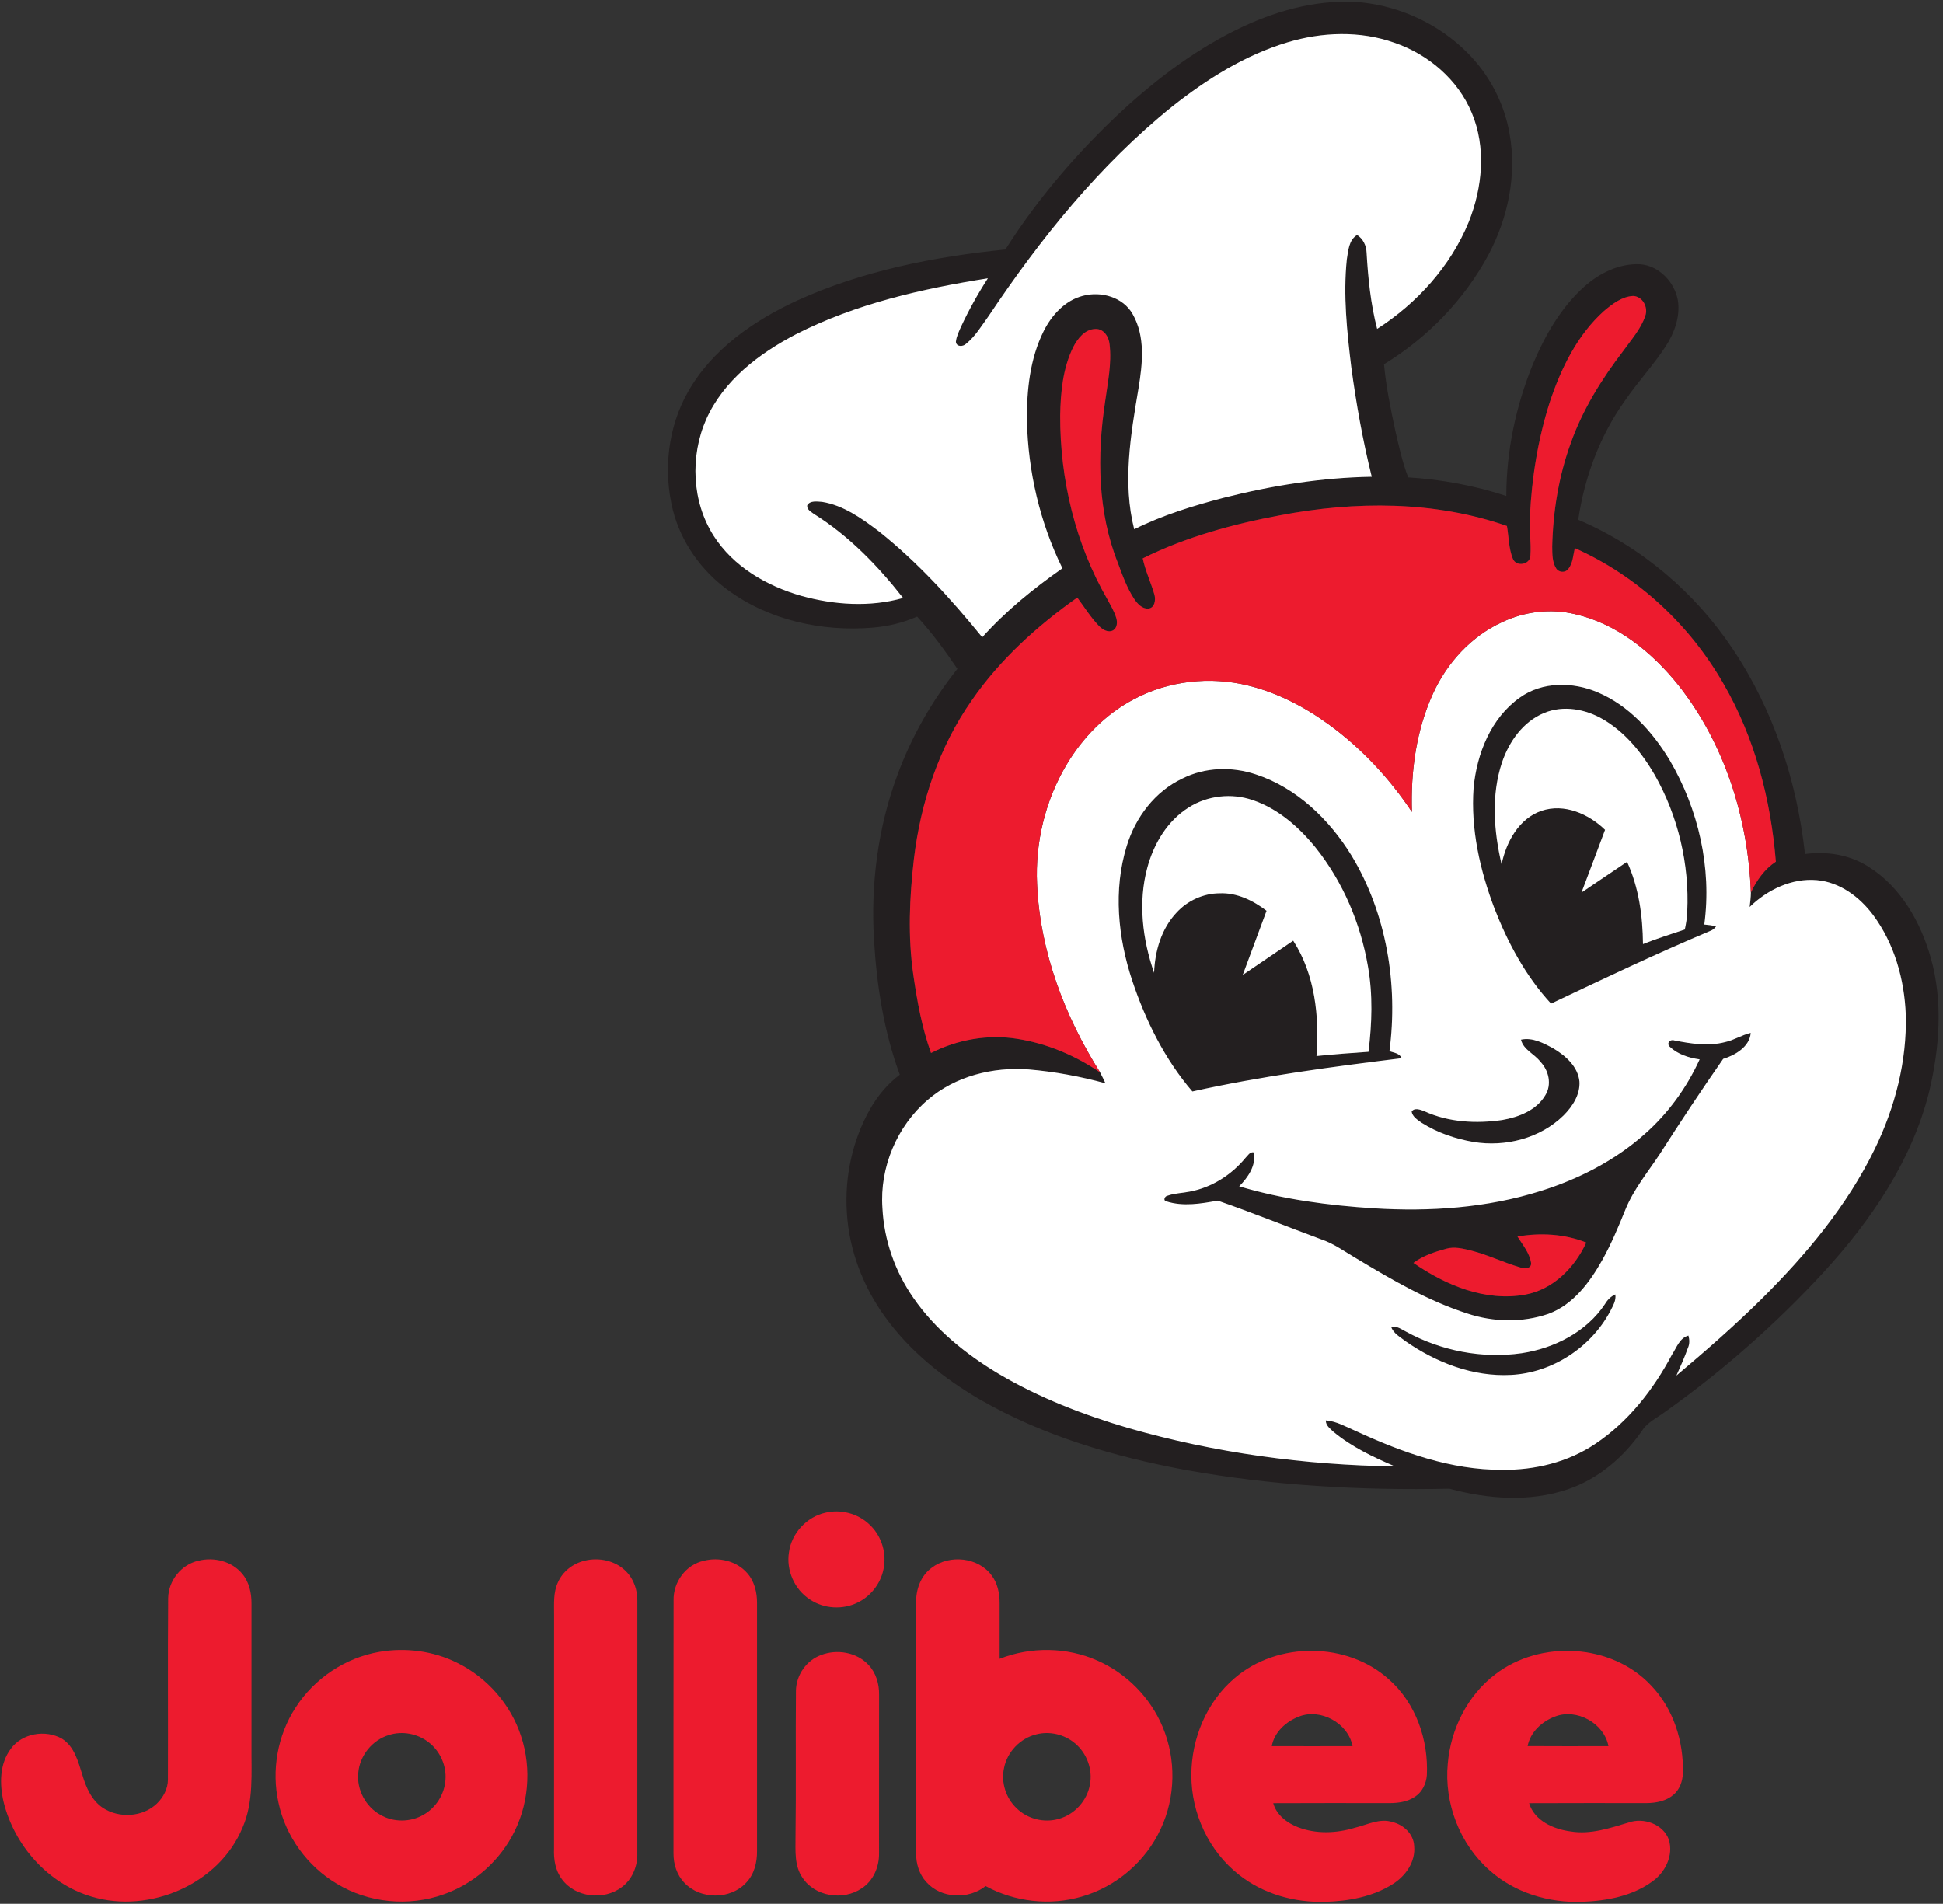
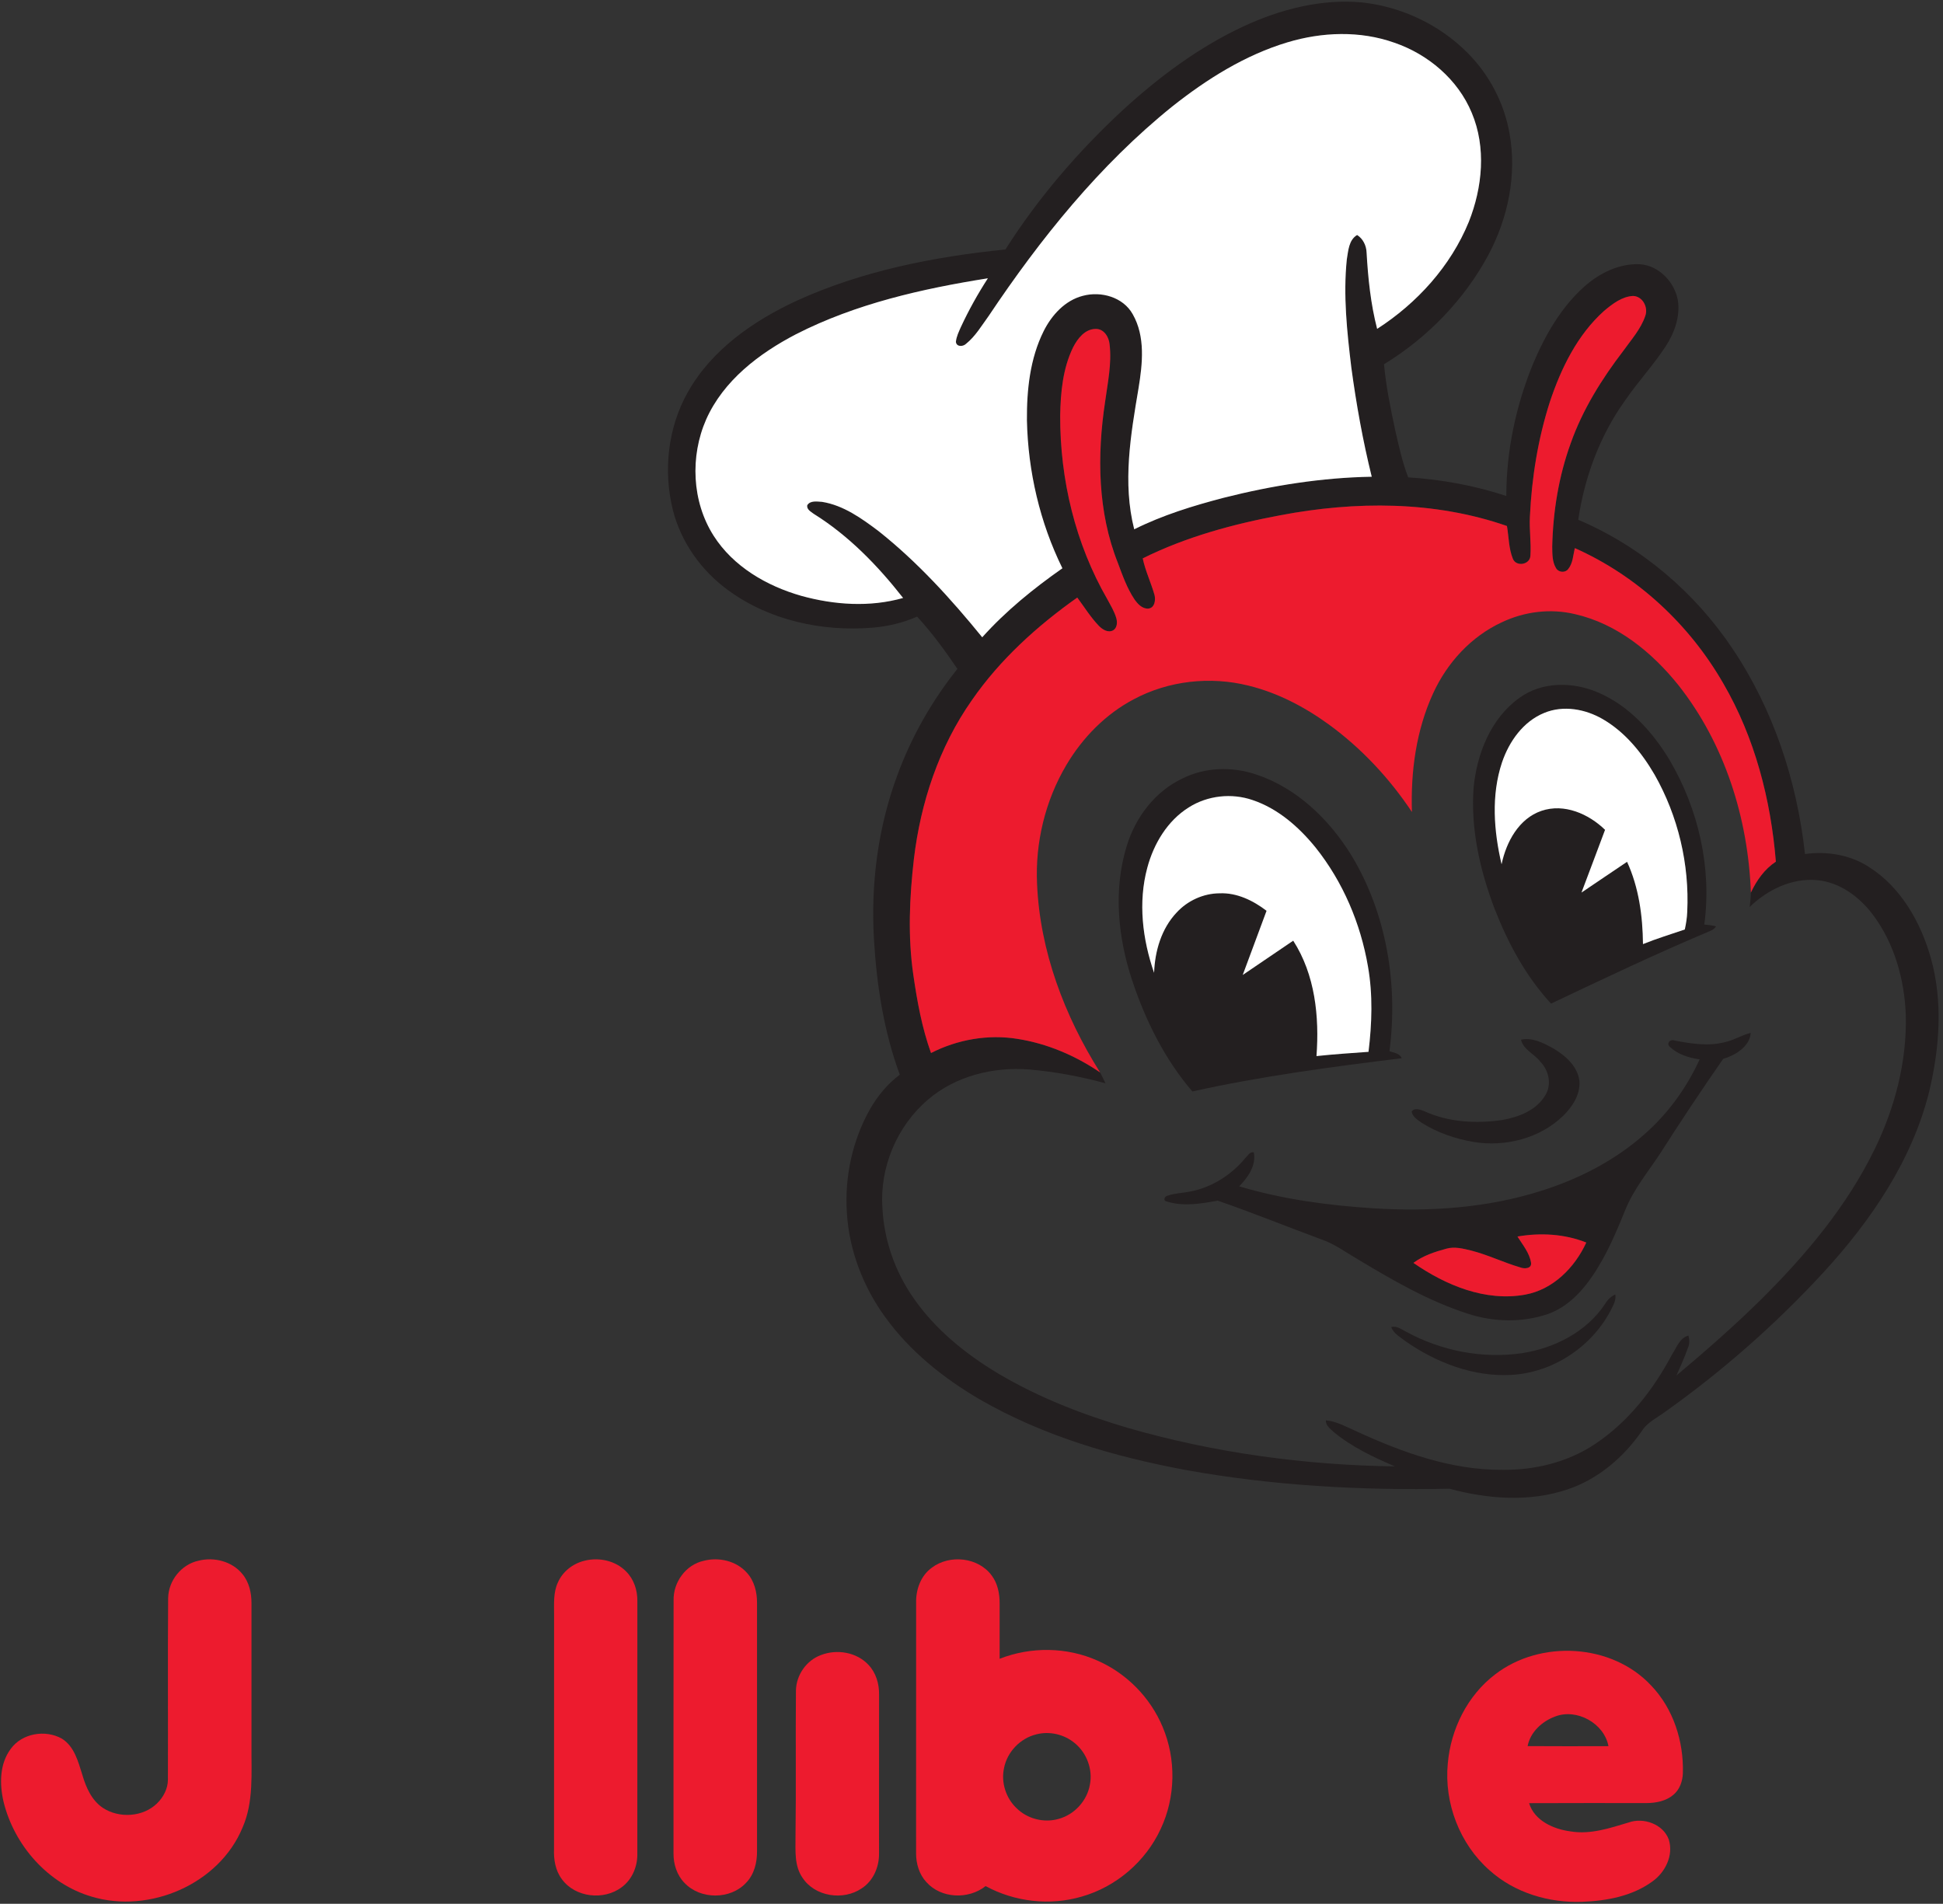
<svg xmlns="http://www.w3.org/2000/svg" viewBox="0 0 846 829">
  <rect x="0" y="0" width="846" height="829" fill="#333333" stroke="none" />
  <g id="#231f20ff" transform="matrix(1, 0, 0, 1, 1.4210854715202004e-14, 0)">
    <path d="M 541.47,11.46 C 557.5,4.04 575.29,-0.6 593.06,1.06 C 610.25,2.93 626.81,10.73 639,23.04 C 648.46,32.51 654.95,44.9 657.26,58.1 C 660.52,76.13 656.62,94.98 648.04,111.03 C 637.54,130.57 621.52,147.06 602.61,158.61 C 603.51,168.4 605.5,178.04 607.56,187.64 C 609.12,194.45 610.62,201.32 613.14,207.86 C 627.63,208.77 642.06,211.43 655.86,215.96 C 655.88,196.28 660.05,176.65 667.49,158.46 C 672.74,146 679.67,133.85 689.86,124.76 C 696.48,118.89 705.06,114.64 714.08,115.06 C 722.38,115.66 729.21,122.88 730.58,130.89 C 731.63,138.01 728.99,145.1 725.14,150.99 C 719.75,159.19 713.03,166.41 707.49,174.5 C 696.57,189.78 689.91,207.81 687.18,226.33 C 714.49,237.93 737.97,257.9 754.41,282.55 C 772.23,309.06 782.43,340.24 785.91,371.87 C 795.43,370.58 805.45,372.17 813.6,377.42 C 827.68,386.25 836.34,401.63 840.74,417.29 C 846.01,436.15 844.51,456.28 840.03,475.14 C 832.6,505.2 814.7,531.46 794,554.01 C 773.16,576.62 749.95,597.08 724.86,614.87 C 721.45,617.45 717.29,619.28 714.94,623.02 C 707.05,634.47 695.93,644.03 682.62,648.51 C 665.98,654.17 647.81,652.75 631.08,648.25 C 592.61,649.06 553.94,646.92 516.03,640.05 C 485,634.26 454.14,625.25 426.66,609.39 C 410.85,600.17 396.2,588.44 385.42,573.51 C 375.8,560.28 369.7,544.39 368.73,528.01 C 367.73,512.46 371.14,496.54 378.83,482.95 C 382.13,477.18 386.45,471.96 391.78,467.97 C 384.82,449.09 381.71,429 380.53,408.98 C 379.11,384.85 382.27,360.36 390.68,337.65 C 396.81,320.9 405.73,305.2 416.86,291.26 C 411.48,283.33 405.82,275.55 399.32,268.5 C 393.18,271.2 386.59,272.77 379.91,273.31 C 357.97,275.13 334.94,270.13 317.01,256.98 C 305.38,248.52 296.54,236.13 292.99,222.14 C 288.7,204.96 290.79,186.06 299.58,170.6 C 309.99,152.2 328.11,139.65 346.93,130.93 C 375.5,117.91 406.7,111.78 437.77,108.63 C 451.99,86.22 469.45,65.94 488.89,47.92 C 504.66,33.48 522.02,20.51 541.47,11.46 M 560.58,18.43 C 542.08,23.98 525.48,34.44 510.43,46.35 C 478.76,71.87 453,103.91 430.48,137.58 C 427.41,141.79 424.71,146.44 420.59,149.74 C 419.29,151 416.43,151.12 416.21,148.85 C 416.42,146.55 417.48,144.47 418.38,142.39 C 421.79,135.05 425.74,127.97 430.13,121.18 C 401.46,125.73 372.64,132.25 346.62,145.52 C 330.54,153.89 315.02,165.67 307.47,182.65 C 300.43,198.69 301.23,218.38 310.72,233.28 C 319.27,246.72 333.84,255.16 348.87,259.45 C 363.22,263.43 378.78,264.49 393.22,260.38 C 382.22,246.33 369.51,233.22 354.28,223.73 C 353.07,222.8 351.19,221.85 351.47,220.03 C 352.74,217.83 355.8,218.41 357.93,218.53 C 367.26,220.03 375.18,225.73 382.56,231.29 C 399.47,244.71 414.08,260.79 427.67,277.5 C 437.95,266.03 450,256.28 462.58,247.45 C 452.75,227.47 447.6,205.25 447.13,183 C 447.04,169.81 448.45,156.16 454.41,144.2 C 457.91,137.21 463.71,130.79 471.52,128.8 C 479.44,126.68 489.04,129.37 493.2,136.82 C 498.78,146.61 497.46,158.44 495.72,169.1 C 492.31,189.29 488.7,210.25 493.85,230.48 C 506.21,224.31 519.49,220.23 532.82,216.75 C 553.89,211.42 575.51,207.96 597.27,207.59 C 593.39,191.9 590.53,175.96 588.37,159.95 C 586.5,144.38 584.8,128.6 586.42,112.94 C 587.06,109.19 587.24,104.51 590.9,102.33 C 593.48,103.96 594.9,106.92 595.02,109.93 C 595.66,121.11 596.8,132.34 599.62,143.21 C 617.03,131.99 631.66,115.87 639.54,96.59 C 645.48,81.62 647.19,64.2 640.8,49.09 C 634.78,34.6 621.85,23.66 607.16,18.61 C 592.21,13.29 575.65,13.89 560.58,18.43 M 698.42,135.38 C 686.77,145.84 679.7,160.36 674.82,175.01 C 669.64,191.16 666.92,208.06 666.13,224.98 C 665.82,230.65 666.74,236.33 666.35,241.99 C 666.19,245.92 660.17,246.92 658.72,243.33 C 656.89,238.8 656.96,233.8 656.14,229.04 C 624.56,218.04 590.11,218.17 557.54,224.35 C 536.92,228.21 516.4,233.76 497.55,243.14 C 498.71,248.63 501.17,253.72 502.69,259.1 C 503.25,261.3 502.76,264.78 499.94,265.01 C 497.3,265.12 495.35,262.97 493.97,261 C 490.72,256.15 488.77,250.58 486.74,245.14 C 477.9,222.96 477.64,198.29 481.17,174.96 C 482.29,166.7 484.11,158.35 483.13,149.99 C 482.85,146.74 480.65,143.1 477,143.23 C 472.33,143.3 469.17,147.46 467.23,151.25 C 462.75,160.44 461.79,170.86 461.61,180.94 C 461.51,208.73 468.2,236.76 482.13,260.91 C 483.55,263.57 485.17,266.19 486.03,269.11 C 486.57,270.93 486.47,273.41 484.65,274.49 C 482.41,275.66 479.97,274.1 478.44,272.5 C 474.86,268.77 472.13,264.33 469.05,260.2 C 451.53,272.6 435.34,287.26 423.09,305 C 408.84,325.31 400.84,349.5 397.92,374.02 C 395.99,390.78 395.23,407.82 397.68,424.57 C 399.34,436.06 401.44,447.58 405.37,458.53 C 416.9,452.63 430.3,450.29 443.12,452.39 C 455.99,454.42 468.26,459.67 479,466.99 C 479.83,468.53 480.57,470.13 481.34,471.71 C 470.41,468.73 459.21,466.63 447.92,465.68 C 432.36,464.5 415.97,468.57 403.99,478.88 C 390.52,490.36 382.96,508.39 384.22,526.04 C 384.91,540.03 389.73,553.73 397.74,565.21 C 407.25,578.97 420.53,589.67 434.79,598.19 C 452.39,608.61 471.6,616.05 491.19,621.8 C 528.91,632.66 568.15,637.98 607.37,638.53 C 597.93,634.5 588.49,630.04 580.55,623.43 C 579.14,622.07 577.19,620.69 577.28,618.49 C 582.1,618.85 586.3,621.45 590.67,623.28 C 610.54,632.44 631.81,640.13 653.97,640.02 C 668.21,640.22 682.72,636.71 694.62,628.71 C 709,619.1 719.91,605.09 727.95,589.93 C 729.98,586.91 731.26,582.6 735.16,581.57 C 735.66,583.37 735.72,585.27 734.91,587 C 733.48,591.08 731.67,595.01 729.93,598.96 C 742.59,588.31 755.06,577.43 766.83,565.8 C 786.3,546.48 804.26,525.09 816.3,500.28 C 825.11,482.2 830.32,462.14 829.8,441.95 C 829.23,426.54 824.86,410.9 815.56,398.42 C 809.71,390.58 801.09,384.13 791.09,383.24 C 780.15,382.27 769.52,387.45 761.82,394.94 C 762.05,392.85 762.34,390.76 762.35,388.66 C 764.84,383.37 768.28,378.46 773.23,375.2 C 771.03,348.17 764.07,321.2 750.36,297.63 C 735.6,271.92 712.85,250.73 685.69,238.67 C 684.94,241.74 684.89,245.22 682.82,247.78 C 681.52,249.52 678.71,249.29 677.58,247.51 C 675.8,244.69 675.91,241.2 675.85,237.99 C 676.2,222.71 678.68,207.41 683.9,193.02 C 689.08,178.37 697.38,165.08 706.78,152.8 C 710.25,147.92 714.43,143.31 716.37,137.55 C 717.74,133.83 715.22,128.99 711.03,128.87 C 706.13,129.15 702.04,132.36 698.42,135.38 z" id="path5" style="opacity:1;fill:#231f20" />
    <path d="M 661.73,303.77 C 671.53,296.71 684.89,296.86 695.68,301.48 C 709.23,307.21 719.53,318.61 726.99,331.01 C 739.54,352.37 745.39,377.93 742.07,402.58 C 743.79,402.71 745.5,402.96 747.2,403.37 C 746.54,404.38 745.53,405.05 744.42,405.46 C 721.08,415.28 698.22,426.17 675.34,437.01 C 664.33,425.11 656.55,410.58 650.69,395.56 C 644.4,378.9 640.32,361.02 641.61,343.12 C 643.01,328.21 649.15,312.67 661.73,303.77 M 672.4,310.42 C 663.21,314.14 657.07,322.88 653.98,332.01 C 649.22,346.29 650.41,361.88 653.8,376.33 C 655.83,366.66 661.28,356.44 671.17,353.07 C 681.08,349.71 691.71,354.39 698.86,361.34 C 695.47,370.46 692.01,379.55 688.59,388.66 C 695.22,384.21 701.8,379.69 708.44,375.26 C 713.58,386.45 715.25,398.88 715.37,411.1 C 721.33,408.68 727.5,406.83 733.58,404.73 C 734.13,402.19 734.55,399.63 734.64,397.03 C 735.63,376.35 730.68,355.38 720.45,337.37 C 714.87,327.78 707.58,318.78 697.87,313.15 C 690.29,308.74 680.69,306.98 672.4,310.42 z" id="path7" style="opacity:1;fill:#231f20" />
    <path d="M 514.89,338.97 C 524.73,334.04 536.43,333.73 546.79,337.2 C 564.63,343.05 578.84,356.86 588.51,372.61 C 603.76,397.89 608.79,428.66 604.98,457.74 C 606.9,458.43 609.41,458.62 610.31,460.79 C 579.78,464.55 549.22,468.59 519.17,475.27 C 507.14,461.26 498.79,444.4 492.97,426.96 C 486.76,408.22 484.69,387.52 490.57,368.43 C 494.36,355.93 502.91,344.58 514.89,338.97 M 517.63,351.56 C 508.3,357.38 502.33,367.42 499.54,377.86 C 495.47,392.93 497.45,409.02 502.5,423.6 C 502.85,414.13 505.68,404.36 512.32,397.35 C 517.07,392.18 523.95,389.03 530.99,388.98 C 538.52,388.65 545.63,392.12 551.47,396.6 C 548.01,405.91 544.56,415.22 541.1,424.53 C 548.43,419.55 555.74,414.56 563.08,409.61 C 572.62,424.45 574.49,442.64 573.21,459.86 C 580.75,459.06 588.3,458.55 595.86,458.01 C 597.36,445.69 597.79,433.13 595.63,420.87 C 592.42,402.1 584.73,383.99 572.84,369.08 C 565.57,360.13 556.49,352.11 545.41,348.39 C 536.29,345.24 525.79,346.38 517.63,351.56 z" id="path9" style="opacity:1;fill:#231f20" />
    <path d="M 751.03,453.8 C 754.96,452.97 758.37,450.69 762.28,449.77 C 761.86,455.76 755.53,459.51 750.28,461.09 C 740.77,474.72 731.6,488.59 722.64,502.6 C 717.43,510.46 711.32,517.87 707.73,526.68 C 704.7,534.16 701.58,541.63 697.64,548.69 C 692.19,558.37 684.99,568.13 674.19,572.11 C 662.86,576.02 650.26,575.74 638.93,571.98 C 621.83,566.48 606.21,557.36 590.89,548.16 C 585.72,545.17 580.87,541.51 575.15,539.61 C 560.15,534.07 545.31,528.04 530.21,522.81 C 522.91,524.14 515.12,525.47 507.9,523.14 C 506.2,522.79 507.2,520.73 508.47,520.63 C 511.56,519.53 514.89,519.54 518.07,518.87 C 527.55,517.1 536.14,511.65 542.24,504.25 C 543.29,503.25 544.17,501.41 545.92,501.78 C 547.03,507.52 543.37,512.7 539.56,516.58 C 558.61,522.27 578.44,524.9 598.23,526.16 C 622.62,527.67 647.48,526 670.89,518.59 C 687.33,513.43 703.06,505.41 715.99,493.92 C 726.23,484.94 734.39,473.68 740.04,461.3 C 735.35,460.64 730.51,459.12 727.01,455.79 C 725.45,454.26 727.21,452.38 729.04,453.06 C 736.24,454.47 743.78,455.68 751.03,453.8 M 660.72,538.44 C 662.98,542.05 665.94,545.52 666.63,549.85 C 667,552.47 663.69,552.59 661.98,551.89 C 654.75,549.79 647.94,546.43 640.63,544.56 C 637.1,543.71 633.36,542.71 629.76,543.73 C 624.73,545.09 619.64,546.75 615.42,549.91 C 629.42,559.64 646.76,566.88 664.06,563.74 C 676.23,561.53 685.67,551.96 690.68,541.05 C 681.23,537.29 670.69,536.7 660.72,538.44 z" id="path11" style="opacity:1;fill:#231f20" />
    <path d="M 662.25,452.72 C 667.3,451.61 672.15,454.25 676.45,456.59 C 681.7,459.75 687.06,464.44 687.71,470.93 C 688.06,476.65 684.67,481.83 680.77,485.72 C 670.62,495.68 655.44,499.54 641.58,497.25 C 633.64,495.88 625.83,493.23 619,488.9 C 617.24,487.64 615.07,486.36 614.64,484.06 C 615.8,482.15 618.49,483.21 620.16,483.86 C 630.71,488.72 642.76,489.34 654.12,487.69 C 661.29,486.43 669.02,483.46 672.87,476.87 C 675.73,472.23 674.37,466.12 670.71,462.35 C 668.13,458.91 663.31,457.16 662.25,452.72 z" id="path13" style="opacity:1;fill:#231f20" />
    <path d="M 698.83,567.83 C 699.89,566.02 701.39,564.52 703.32,563.65 C 703.79,566.33 702.22,568.71 701.09,571.02 C 692.67,586.77 675.84,597.76 657.95,598.69 C 641.46,599.59 625.3,593.32 611.94,584 C 609.69,582.19 606.8,580.75 605.76,577.87 C 608.19,577.18 610.2,578.88 612.25,579.89 C 627.46,588.2 645.35,591.73 662.54,589.25 C 676.73,587.1 690.76,580.01 698.83,567.83 z" id="path15" style="opacity:1;fill:#231f20" />
  </g>
  <g id="#ffffffff" transform="matrix(1, 0, 0, 1, 1.4210854715202004e-14, 0)">
    <path d="M 560.58,18.43 C 575.65,13.89 592.21,13.29 607.16,18.61 C 621.85,23.66 634.78,34.6 640.8,49.09 C 647.19,64.2 645.48,81.62 639.54,96.59 C 631.66,115.87 617.03,131.99 599.62,143.21 C 596.8,132.34 595.66,121.11 595.02,109.93 C 594.9,106.92 593.48,103.96 590.9,102.33 C 587.24,104.51 587.06,109.19 586.42,112.94 C 584.8,128.6 586.5,144.38 588.37,159.95 C 590.53,175.96 593.39,191.9 597.27,207.59 C 575.51,207.96 553.89,211.42 532.82,216.75 C 519.49,220.23 506.21,224.31 493.85,230.48 C 488.7,210.25 492.31,189.29 495.72,169.1 C 497.46,158.44 498.78,146.61 493.2,136.82 C 489.04,129.37 479.44,126.68 471.52,128.8 C 463.71,130.79 457.91,137.21 454.41,144.2 C 448.45,156.16 447.04,169.81 447.13,183 C 447.6,205.25 452.75,227.47 462.58,247.45 C 450,256.28 437.95,266.03 427.67,277.5 C 414.08,260.79 399.47,244.71 382.56,231.29 C 375.18,225.73 367.26,220.03 357.93,218.53 C 355.8,218.41 352.74,217.83 351.47,220.03 C 351.19,221.85 353.07,222.8 354.28,223.73 C 369.51,233.22 382.22,246.33 393.22,260.38 C 378.78,264.49 363.22,263.43 348.87,259.45 C 333.84,255.16 319.27,246.72 310.72,233.28 C 301.23,218.38 300.43,198.69 307.47,182.65 C 315.02,165.67 330.54,153.89 346.62,145.52 C 372.64,132.25 401.46,125.73 430.13,121.18 C 425.74,127.97 421.79,135.05 418.38,142.39 C 417.48,144.47 416.42,146.55 416.21,148.85 C 416.43,151.12 419.29,151 420.59,149.74 C 424.71,146.44 427.41,141.79 430.48,137.58 C 453,103.91 478.76,71.87 510.43,46.35 C 525.48,34.44 542.08,23.98 560.58,18.43 z" id="path18" style="opacity:1;fill:#ffffff" />
-     <path d="M 653.96,270.95 C 663.82,266.25 675.23,264.87 685.88,267.45 C 704.08,271.63 719.28,283.99 730.75,298.29 C 750.96,323.82 761.16,356.35 762.35,388.66 C 762.34,390.76 762.05,392.85 761.82,394.94 C 769.52,387.45 780.15,382.27 791.09,383.24 C 801.09,384.13 809.71,390.58 815.56,398.42 C 824.86,410.9 829.23,426.54 829.8,441.95 C 830.32,462.14 825.11,482.2 816.3,500.28 C 804.26,525.09 786.3,546.48 766.83,565.8 C 755.06,577.43 742.59,588.31 729.93,598.96 C 731.67,595.01 733.48,591.08 734.91,587 C 735.72,585.27 735.66,583.37 735.16,581.57 C 731.26,582.6 729.98,586.91 727.95,589.93 C 719.91,605.09 709,619.1 694.62,628.71 C 682.72,636.71 668.21,640.22 653.97,640.02 C 631.81,640.13 610.54,632.44 590.67,623.28 C 586.3,621.45 582.1,618.85 577.28,618.49 C 577.19,620.69 579.14,622.07 580.55,623.43 C 588.49,630.04 597.93,634.5 607.37,638.53 C 568.15,637.98 528.91,632.66 491.19,621.8 C 471.6,616.05 452.39,608.61 434.79,598.19 C 420.53,589.67 407.25,578.97 397.74,565.21 C 389.73,553.73 384.91,540.03 384.22,526.04 C 382.96,508.39 390.52,490.36 403.99,478.88 C 415.97,468.57 432.36,464.5 447.92,465.68 C 459.21,466.63 470.41,468.73 481.34,471.71 C 480.57,470.13 479.83,468.53 479,466.99 C 463.5,442.39 452.8,414.2 451.55,384.95 C 450.7,366.94 455.09,348.67 464.29,333.14 C 471.31,321.26 481.34,310.99 493.6,304.52 C 508.74,296.4 526.93,294.39 543.56,298.54 C 556.26,301.64 568.03,307.81 578.56,315.45 C 592.81,325.83 605,338.92 614.77,353.57 C 614.19,335.98 616.61,317.97 624.01,301.88 C 630.09,288.58 640.58,277.1 653.96,270.95 M 661.73,303.77 C 649.15,312.67 643.01,328.21 641.61,343.12 C 640.32,361.02 644.4,378.9 650.69,395.56 C 656.55,410.58 664.33,425.11 675.34,437.01 C 698.22,426.17 721.08,415.28 744.42,405.46 C 745.53,405.05 746.54,404.38 747.2,403.37 C 745.5,402.96 743.79,402.71 742.07,402.58 C 745.39,377.93 739.54,352.37 726.99,331.01 C 719.53,318.61 709.23,307.21 695.68,301.48 C 684.89,296.86 671.53,296.71 661.73,303.77 M 514.89,338.97 C 502.91,344.58 494.36,355.93 490.57,368.43 C 484.69,387.52 486.76,408.22 492.97,426.96 C 498.79,444.4 507.14,461.26 519.17,475.27 C 549.22,468.59 579.78,464.55 610.31,460.79 C 609.41,458.62 606.9,458.43 604.98,457.74 C 608.79,428.66 603.76,397.89 588.51,372.61 C 578.84,356.86 564.63,343.05 546.79,337.2 C 536.43,333.73 524.73,334.04 514.89,338.97 M 751.03,453.8 C 743.78,455.68 736.24,454.47 729.04,453.06 C 727.21,452.38 725.45,454.26 727.01,455.79 C 730.51,459.12 735.35,460.64 740.04,461.3 C 734.39,473.68 726.23,484.94 715.99,493.92 C 703.06,505.41 687.33,513.43 670.89,518.59 C 647.48,526 622.62,527.67 598.23,526.16 C 578.44,524.9 558.61,522.27 539.56,516.58 C 543.37,512.7 547.03,507.52 545.92,501.78 C 544.17,501.41 543.29,503.25 542.24,504.25 C 536.14,511.65 527.55,517.1 518.07,518.87 C 514.89,519.54 511.56,519.53 508.47,520.63 C 507.2,520.73 506.2,522.79 507.9,523.14 C 515.12,525.47 522.91,524.14 530.21,522.81 C 545.31,528.04 560.15,534.07 575.15,539.61 C 580.87,541.51 585.72,545.17 590.89,548.16 C 606.21,557.36 621.83,566.48 638.93,571.98 C 650.26,575.74 662.86,576.02 674.19,572.11 C 684.99,568.13 692.19,558.37 697.64,548.69 C 701.58,541.63 704.7,534.16 707.73,526.68 C 711.32,517.87 717.43,510.46 722.64,502.6 C 731.6,488.59 740.77,474.72 750.28,461.09 C 755.53,459.51 761.86,455.76 762.28,449.77 C 758.37,450.69 754.96,452.97 751.03,453.8 M 662.25,452.72 C 663.31,457.16 668.13,458.91 670.71,462.35 C 674.37,466.12 675.73,472.23 672.87,476.87 C 669.02,483.46 661.29,486.43 654.12,487.69 C 642.76,489.34 630.71,488.72 620.16,483.86 C 618.49,483.21 615.8,482.15 614.64,484.06 C 615.07,486.36 617.24,487.64 619,488.9 C 625.83,493.23 633.64,495.88 641.58,497.25 C 655.44,499.54 670.62,495.68 680.77,485.72 C 684.67,481.83 688.06,476.65 687.71,470.93 C 687.06,464.44 681.7,459.75 676.45,456.59 C 672.15,454.25 667.3,451.61 662.25,452.72 M 698.83,567.83 C 690.76,580.01 676.73,587.1 662.54,589.25 C 645.35,591.73 627.46,588.2 612.25,579.89 C 610.2,578.88 608.19,577.18 605.76,577.87 C 606.8,580.75 609.69,582.19 611.94,584 C 625.3,593.32 641.46,599.59 657.95,598.69 C 675.84,597.76 692.67,586.77 701.09,571.02 C 702.22,568.71 703.79,566.33 703.32,563.65 C 701.39,564.52 699.89,566.02 698.83,567.83 z" id="path20" style="opacity:1;fill:#ffffff" />
    <path d="M 672.4,310.42 C 680.69,306.98 690.29,308.74 697.87,313.15 C 707.58,318.78 714.87,327.78 720.45,337.37 C 730.68,355.38 735.63,376.35 734.64,397.03 C 734.55,399.63 734.13,402.19 733.58,404.73 C 727.5,406.83 721.33,408.68 715.37,411.1 C 715.25,398.88 713.58,386.45 708.44,375.26 C 701.8,379.69 695.22,384.21 688.59,388.66 C 692.01,379.55 695.47,370.46 698.86,361.34 C 691.71,354.39 681.08,349.71 671.17,353.07 C 661.28,356.44 655.83,366.66 653.8,376.33 C 650.41,361.88 649.22,346.29 653.98,332.01 C 657.07,322.88 663.21,314.14 672.4,310.42 z" id="path22" style="opacity:1;fill:#ffffff" />
    <path d="M 517.63,351.56 C 525.79,346.38 536.29,345.24 545.41,348.39 C 556.49,352.11 565.57,360.13 572.84,369.08 C 584.73,383.99 592.42,402.1 595.63,420.87 C 597.79,433.13 597.36,445.69 595.86,458.01 C 588.3,458.55 580.75,459.06 573.21,459.86 C 574.49,442.64 572.62,424.45 563.08,409.61 C 555.74,414.56 548.43,419.55 541.1,424.53 C 544.56,415.22 548.01,405.91 551.47,396.6 C 545.63,392.12 538.52,388.65 530.99,388.98 C 523.95,389.03 517.07,392.18 512.32,397.35 C 505.68,404.36 502.85,414.13 502.5,423.6 C 497.45,409.02 495.47,392.93 499.54,377.86 C 502.33,367.42 508.3,357.38 517.63,351.56 z" id="path24" style="opacity:1;fill:#ffffff" />
  </g>
  <g id="#ed1b2eff" transform="matrix(1, 0, 0, 1, 1.4210854715202004e-14, 0)">
    <path d="M 698.42,135.38 C 702.04,132.36 706.13,129.15 711.03,128.87 C 715.22,128.99 717.74,133.83 716.37,137.55 C 714.43,143.31 710.25,147.92 706.78,152.8 C 697.38,165.08 689.08,178.37 683.9,193.02 C 678.68,207.41 676.2,222.71 675.85,237.99 C 675.91,241.2 675.8,244.69 677.58,247.51 C 678.71,249.29 681.52,249.52 682.82,247.78 C 684.89,245.22 684.94,241.74 685.69,238.67 C 712.85,250.73 735.6,271.92 750.36,297.63 C 764.07,321.2 771.03,348.17 773.23,375.2 C 768.28,378.46 764.84,383.37 762.35,388.66 C 761.16,356.35 750.96,323.82 730.75,298.29 C 719.28,283.99 704.08,271.63 685.88,267.45 C 675.23,264.87 663.82,266.25 653.96,270.95 C 640.58,277.1 630.09,288.58 624.01,301.88 C 616.61,317.97 614.19,335.98 614.77,353.57 C 605,338.92 592.81,325.83 578.56,315.45 C 568.03,307.81 556.26,301.64 543.56,298.54 C 526.93,294.39 508.74,296.4 493.6,304.52 C 481.34,310.99 471.31,321.26 464.29,333.14 C 455.09,348.67 450.7,366.94 451.55,384.95 C 452.8,414.2 463.5,442.39 479,466.99 C 468.26,459.67 455.99,454.42 443.12,452.39 C 430.3,450.29 416.9,452.63 405.37,458.53 C 401.44,447.58 399.34,436.06 397.68,424.57 C 395.23,407.82 395.99,390.78 397.92,374.02 C 400.84,349.5 408.84,325.31 423.09,305 C 435.34,287.26 451.53,272.6 469.05,260.2 C 472.13,264.33 474.86,268.77 478.44,272.5 C 479.97,274.1 482.41,275.66 484.65,274.49 C 486.47,273.41 486.57,270.93 486.03,269.11 C 485.17,266.19 483.55,263.57 482.13,260.91 C 468.2,236.76 461.51,208.73 461.61,180.94 C 461.79,170.86 462.75,160.44 467.23,151.25 C 469.17,147.46 472.33,143.3 477,143.23 C 480.65,143.1 482.85,146.74 483.13,149.99 C 484.11,158.35 482.29,166.7 481.17,174.96 C 477.64,198.29 477.9,222.96 486.74,245.14 C 488.77,250.58 490.72,256.15 493.97,261 C 495.35,262.97 497.3,265.12 499.94,265.01 C 502.76,264.78 503.25,261.3 502.69,259.1 C 501.17,253.72 498.71,248.63 497.55,243.14 C 516.4,233.76 536.92,228.21 557.54,224.35 C 590.11,218.17 624.56,218.04 656.14,229.04 C 656.96,233.8 656.89,238.8 658.72,243.33 C 660.17,246.92 666.19,245.92 666.35,241.99 C 666.74,236.33 665.82,230.65 666.13,224.98 C 666.92,208.06 669.64,191.16 674.82,175.01 C 679.7,160.36 686.77,145.84 698.42,135.38 z" id="path27" style="opacity:1;fill:#ed1b2e" />
    <path d="M 660.72,538.44 C 670.69,536.7 681.23,537.29 690.68,541.05 C 685.67,551.96 676.23,561.53 664.06,563.74 C 646.76,566.88 629.42,559.64 615.42,549.91 C 619.64,546.75 624.73,545.09 629.76,543.73 C 633.36,542.71 637.1,543.71 640.63,544.56 C 647.94,546.43 654.75,549.79 661.98,551.89 C 663.69,552.59 667,552.47 666.63,549.85 C 665.94,545.52 662.98,542.05 660.72,538.44 z" id="path29" style="opacity:1;fill:#ed1b2e" />
-     <path d="M 359.49,658.66 C 366.09,657.1 373.4,659 378.36,663.63 C 383.43,668.2 385.95,675.38 384.89,682.12 C 383.99,688.75 379.62,694.75 373.64,697.72 C 367.05,701.09 358.67,700.6 352.56,696.42 C 345.91,692.1 342.25,683.75 343.52,675.93 C 344.63,667.61 351.3,660.43 359.49,658.66 z" id="path31" style="opacity:1;fill:#ed1b2e" />
    <path d="M 86.43,679.6 C 93.21,677.86 101.09,679.88 105.57,685.43 C 108.49,688.97 109.52,693.64 109.5,698.14 C 109.51,718.77 109.5,739.4 109.5,760.03 C 109.38,772 110.55,784.54 105.6,795.81 C 95.44,820.41 65.14,833.41 39.99,825.9 C 20.97,820.34 6.19,803.6 1.54,784.53 C -0.23,776.91 -0.22,768.08 4.66,761.56 C 9.55,754.71 19.77,753.03 26.95,757.08 C 32.41,760.49 34.05,767.14 35.87,772.89 C 37.45,778.31 39.91,783.93 44.76,787.2 C 51.83,791.86 62.21,791.27 68.36,785.29 C 71.12,782.6 73.08,778.92 73.11,775 C 73.21,748.65 73,722.3 73.21,695.96 C 73.3,688.31 78.92,681.22 86.43,679.6 z" id="path33" style="opacity:1;fill:#ed1b2e" />
    <path d="M 254.5,679.61 C 260.8,678 268.05,679.57 272.65,684.31 C 275.97,687.62 277.55,692.37 277.51,697 C 277.48,733.96 277.52,770.93 277.5,807.89 C 277.41,813.19 275.06,818.56 270.73,821.74 C 262.99,827.65 250.47,826.29 244.66,818.29 C 241.79,814.51 241.02,809.6 241.23,804.96 C 241.27,770.97 241.24,736.98 241.25,702.99 C 241.27,698.33 240.88,693.42 242.91,689.08 C 244.98,684.3 249.48,680.82 254.5,679.61 z" id="path35" style="opacity:1;fill:#ed1b2e" />
    <path d="M 306.47,679.62 C 313.03,677.92 320.64,679.7 325.21,684.86 C 328.45,688.41 329.65,693.33 329.62,698.05 C 329.63,734.04 329.63,770.03 329.62,806.02 C 329.67,810.97 328.41,816.18 324.88,819.82 C 318.05,827.23 304.98,827.23 298.07,819.93 C 294.71,816.53 293.2,811.67 293.25,806.97 C 293.28,770.3 293.2,733.64 293.29,696.97 C 293.05,689.02 298.6,681.31 306.47,679.62 z" id="path37" style="opacity:1;fill:#ed1b2e" />
    <path d="M 405.66,682.69 C 413.44,676.73 426.08,678.05 431.89,686.17 C 434.4,689.57 435.25,693.89 435.25,698.06 C 435.26,706.14 435.24,714.22 435.25,722.31 C 448.83,716.96 464.55,717.13 477.9,723.12 C 490.53,728.66 500.86,739.18 506.19,751.89 C 512.17,765.95 511.9,782.53 505.39,796.36 C 498.88,810.51 486.03,821.56 471.05,825.84 C 457.19,829.93 441.82,828.18 429.15,821.28 C 421.71,827.2 409.74,826.77 403.33,819.52 C 400.22,816.15 398.85,811.49 398.87,806.97 C 398.88,770.64 398.86,734.31 398.89,697.98 C 398.74,692.22 400.88,686.16 405.66,682.69 M 451.16,755.23 C 444.2,756.93 438.5,762.89 437.16,769.93 C 435.81,776.16 437.99,782.98 442.61,787.35 C 447.33,792.03 454.63,793.89 461.01,792 C 467.86,790.12 473.34,784.1 474.55,777.1 C 475.87,770.47 473.18,763.31 467.97,759.04 C 463.39,755.2 456.94,753.69 451.16,755.23 z" id="path39" style="opacity:1;fill:#ed1b2e" />
-     <path d="M 165.23,719.27 C 176.59,717.31 188.59,718.87 198.95,724 C 212.04,730.37 222.38,742.18 226.88,756.03 C 231.65,770.33 230.17,786.6 222.81,799.77 C 216.39,811.39 205.62,820.56 193.06,824.92 C 177.92,830.31 160.41,828.62 146.66,820.27 C 133.84,812.68 124.4,799.62 121.28,785.05 C 118.13,770.97 120.81,755.68 128.69,743.58 C 136.8,730.88 150.36,721.81 165.23,719.27 M 169.33,755.51 C 162.13,757.67 156.62,764.46 156,771.96 C 155.24,779.27 159.24,786.74 165.67,790.27 C 171.32,793.55 178.67,793.52 184.32,790.25 C 189.81,787.2 193.54,781.29 193.96,775.04 C 194.47,768.74 191.53,762.34 186.49,758.55 C 181.7,754.86 175.1,753.63 169.33,755.51 z" id="path41" style="opacity:1;fill:#ed1b2e" />
-     <path d="M 537.67,730.63 C 556.24,714.74 586.55,714.82 604.75,731.27 C 616.45,741.58 622.02,757.63 621.27,772.99 C 621,776.62 619.28,780.25 616.2,782.3 C 612.94,784.56 608.86,785.13 604.98,785.14 C 588.12,785.14 571.25,785.07 554.38,785.17 C 555.8,790.3 560.36,793.77 565.13,795.62 C 573.07,798.7 581.97,798.31 590.03,795.84 C 595.37,794.57 600.81,791.54 606.39,793.41 C 611.21,794.6 615.54,798.69 615.74,803.86 C 616.41,810.68 612.03,816.89 606.46,820.39 C 597.74,825.95 587.18,827.84 576.99,828.13 C 563.66,828.52 550.01,824.73 539.48,816.37 C 526.36,806.13 518.68,789.57 518.73,772.98 C 518.71,757.07 525.42,740.97 537.67,730.63 M 565.49,747.5 C 559.92,749.66 554.83,754.26 553.74,760.35 C 565.46,760.39 577.19,760.39 588.92,760.35 C 587.02,750.34 574.96,743.69 565.49,747.5 z" id="path43" style="opacity:1;fill:#ed1b2e" />
    <path d="M 651.01,729.09 C 670.7,713.91 701.83,715.59 718.95,733.97 C 728.6,744.03 733.12,758.26 732.74,772.04 C 732.65,775.58 731.36,779.26 728.57,781.57 C 725.38,784.26 721.06,785.1 716.99,785.13 C 699.92,785.15 682.85,785.07 665.78,785.17 C 668.14,792.89 676.53,796.54 683.94,797.48 C 692.54,798.9 700.95,796.03 709.08,793.6 C 715.59,791.25 724.21,794.28 726.62,801.06 C 728.75,807.93 725.05,815.35 719.39,819.32 C 710.65,825.67 699.57,827.72 688.98,828.12 C 674.46,828.68 659.46,824.23 648.55,814.4 C 635.55,802.96 628.74,785.09 630.38,767.9 C 631.67,752.93 638.94,738.26 651.01,729.09 M 665.14,760.33 C 676.87,760.41 688.6,760.38 700.34,760.35 C 698.47,750.38 686.53,743.78 677.09,747.45 C 671.42,749.56 666.32,754.19 665.14,760.33 z" id="path45" style="opacity:1;fill:#ed1b2e" />
-     <path d="M 357.48,720.67 C 364.37,718 372.95,719.4 378.09,724.89 C 381.41,728.34 382.84,733.22 382.76,737.94 C 382.74,760.98 382.76,784.02 382.74,807.06 C 382.83,812.92 380.25,819 375.22,822.25 C 367.21,827.75 354.78,825.92 349.39,817.61 C 345.83,812.45 346.38,805.93 346.37,800 C 346.66,778.69 346.36,757.38 346.56,736.08 C 346.71,729.35 351.13,722.98 357.48,720.67 z" id="path47" style="opacity:1;fill:#ed1b2e" />
+     <path d="M 357.48,720.67 C 364.37,718 372.95,719.4 378.09,724.89 C 381.41,728.34 382.84,733.22 382.76,737.94 C 382.74,760.98 382.76,784.02 382.74,807.06 C 382.83,812.92 380.25,819 375.22,822.25 C 367.21,827.75 354.78,825.92 349.39,817.61 C 345.83,812.45 346.38,805.93 346.37,800 C 346.66,778.69 346.36,757.38 346.56,736.08 C 346.71,729.35 351.13,722.98 357.48,720.67 " id="path47" style="opacity:1;fill:#ed1b2e" />
  </g>
</svg>